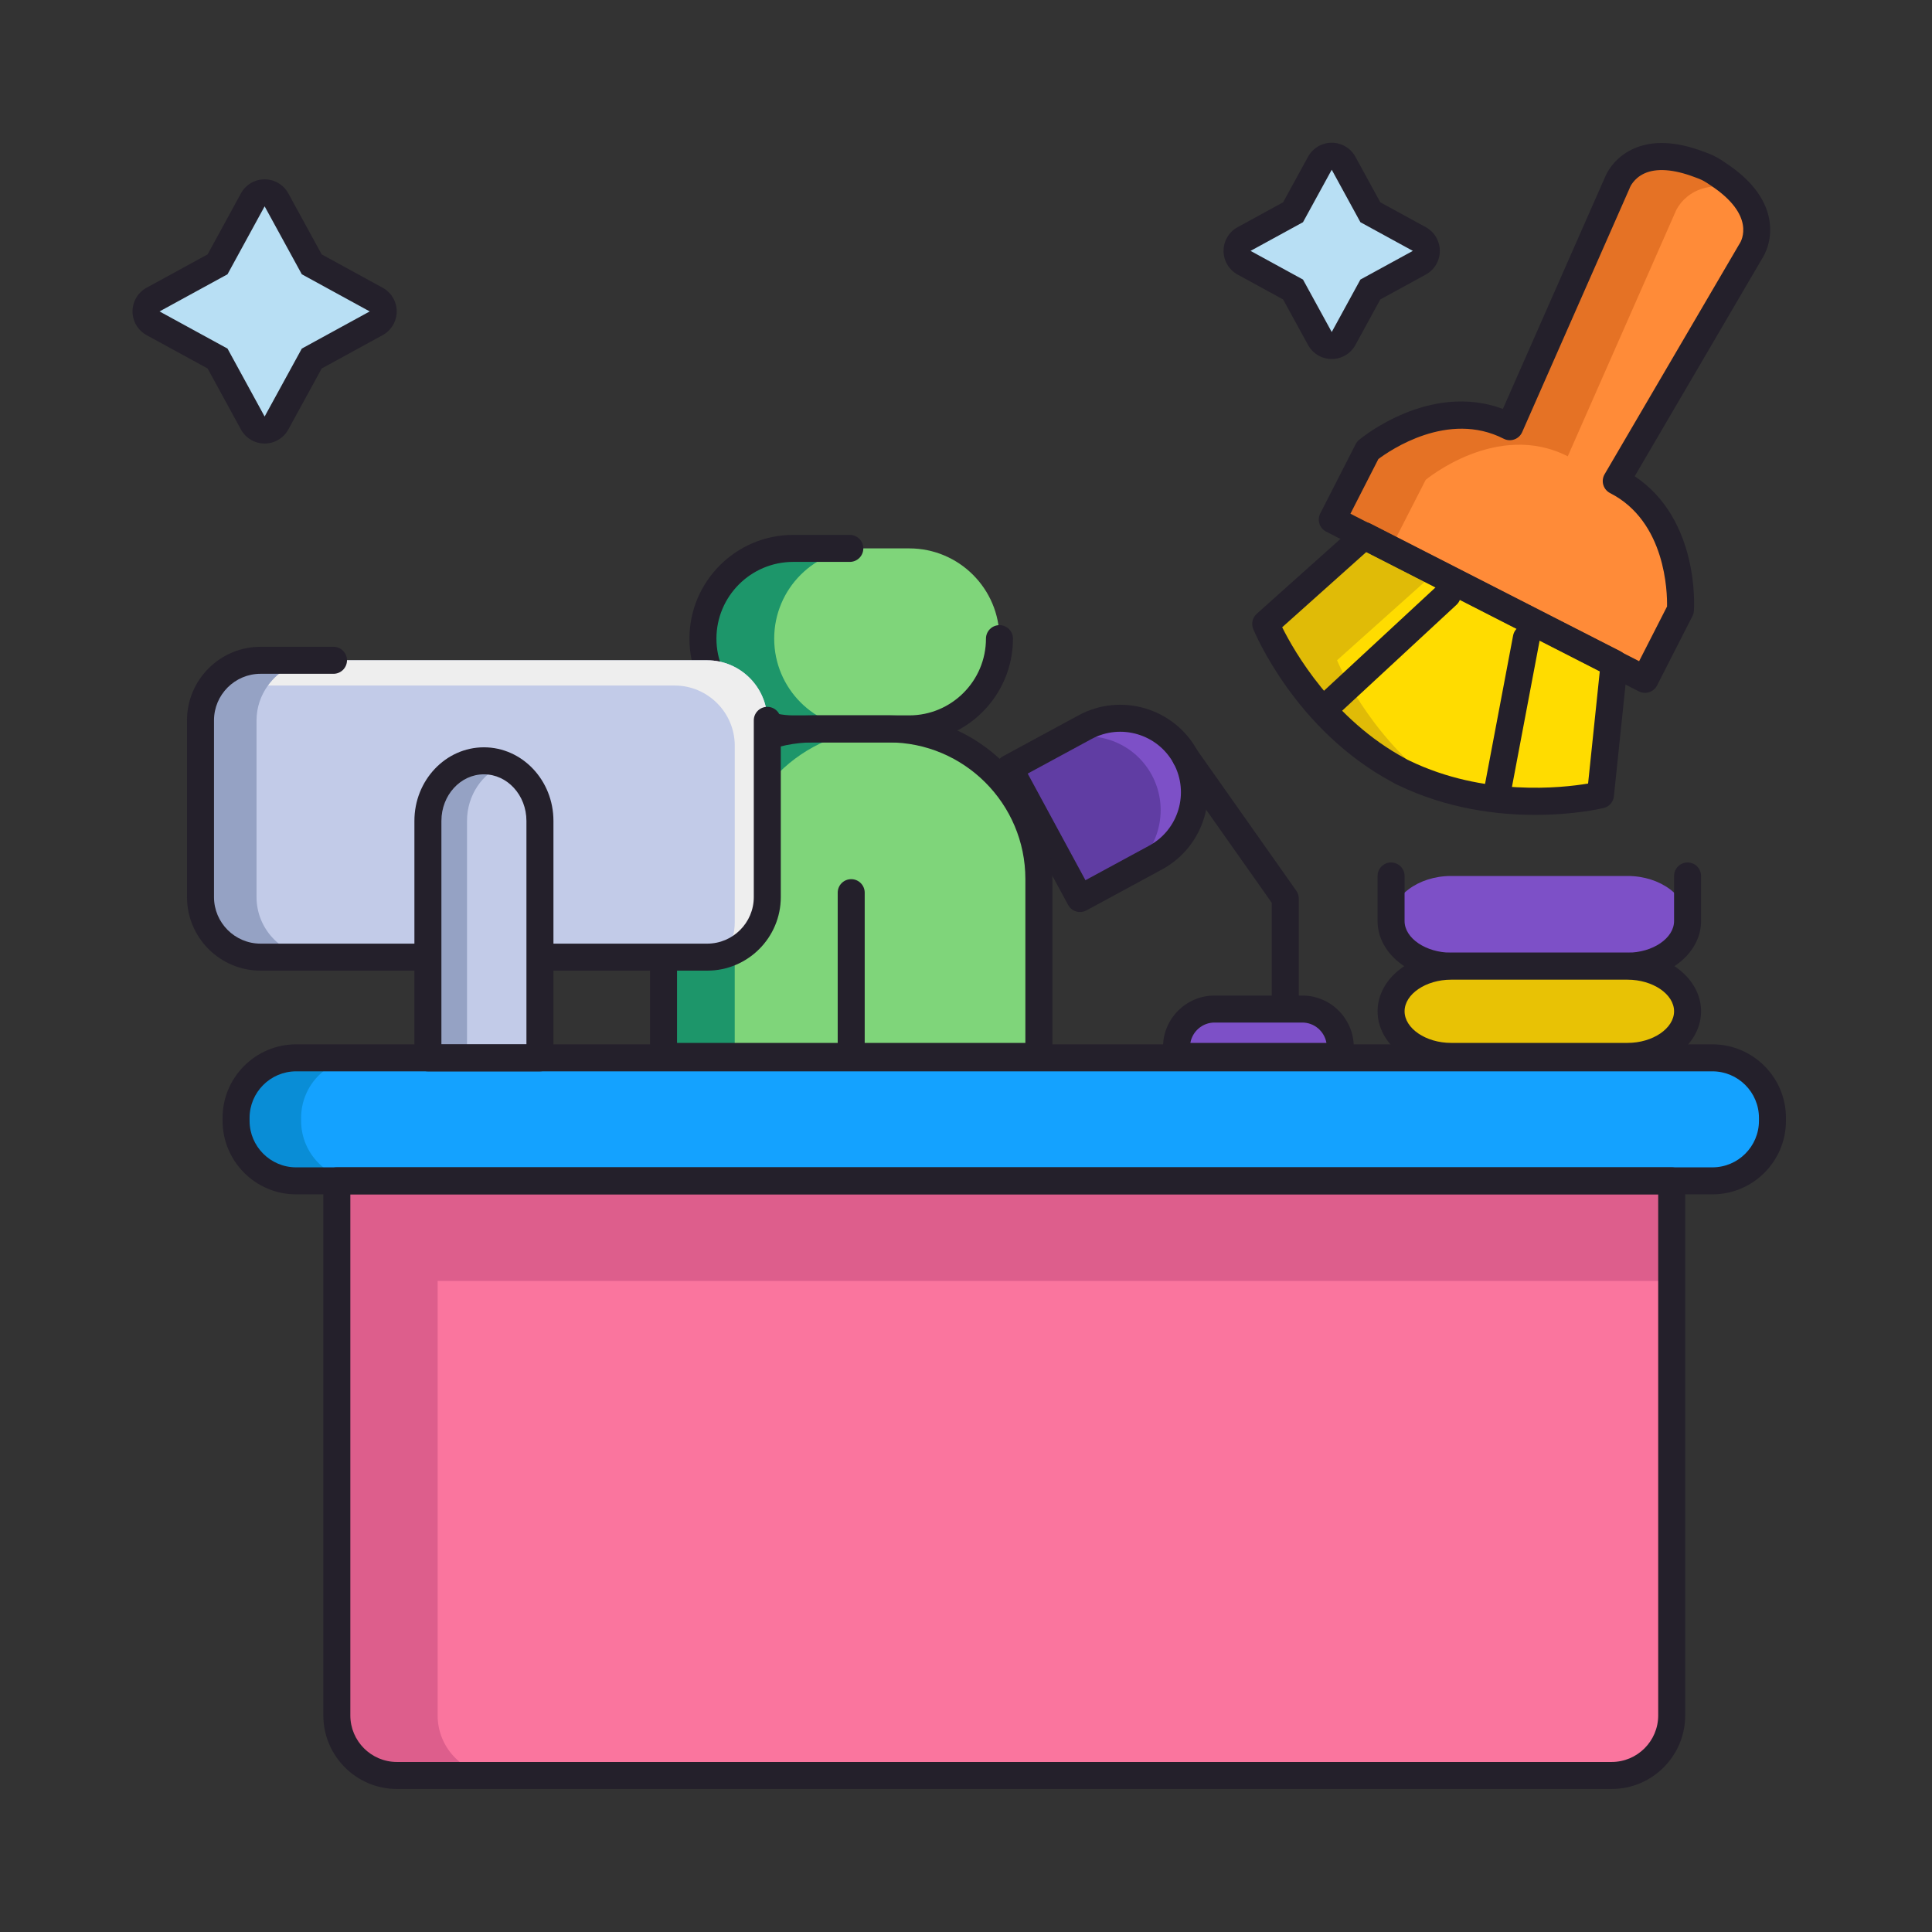
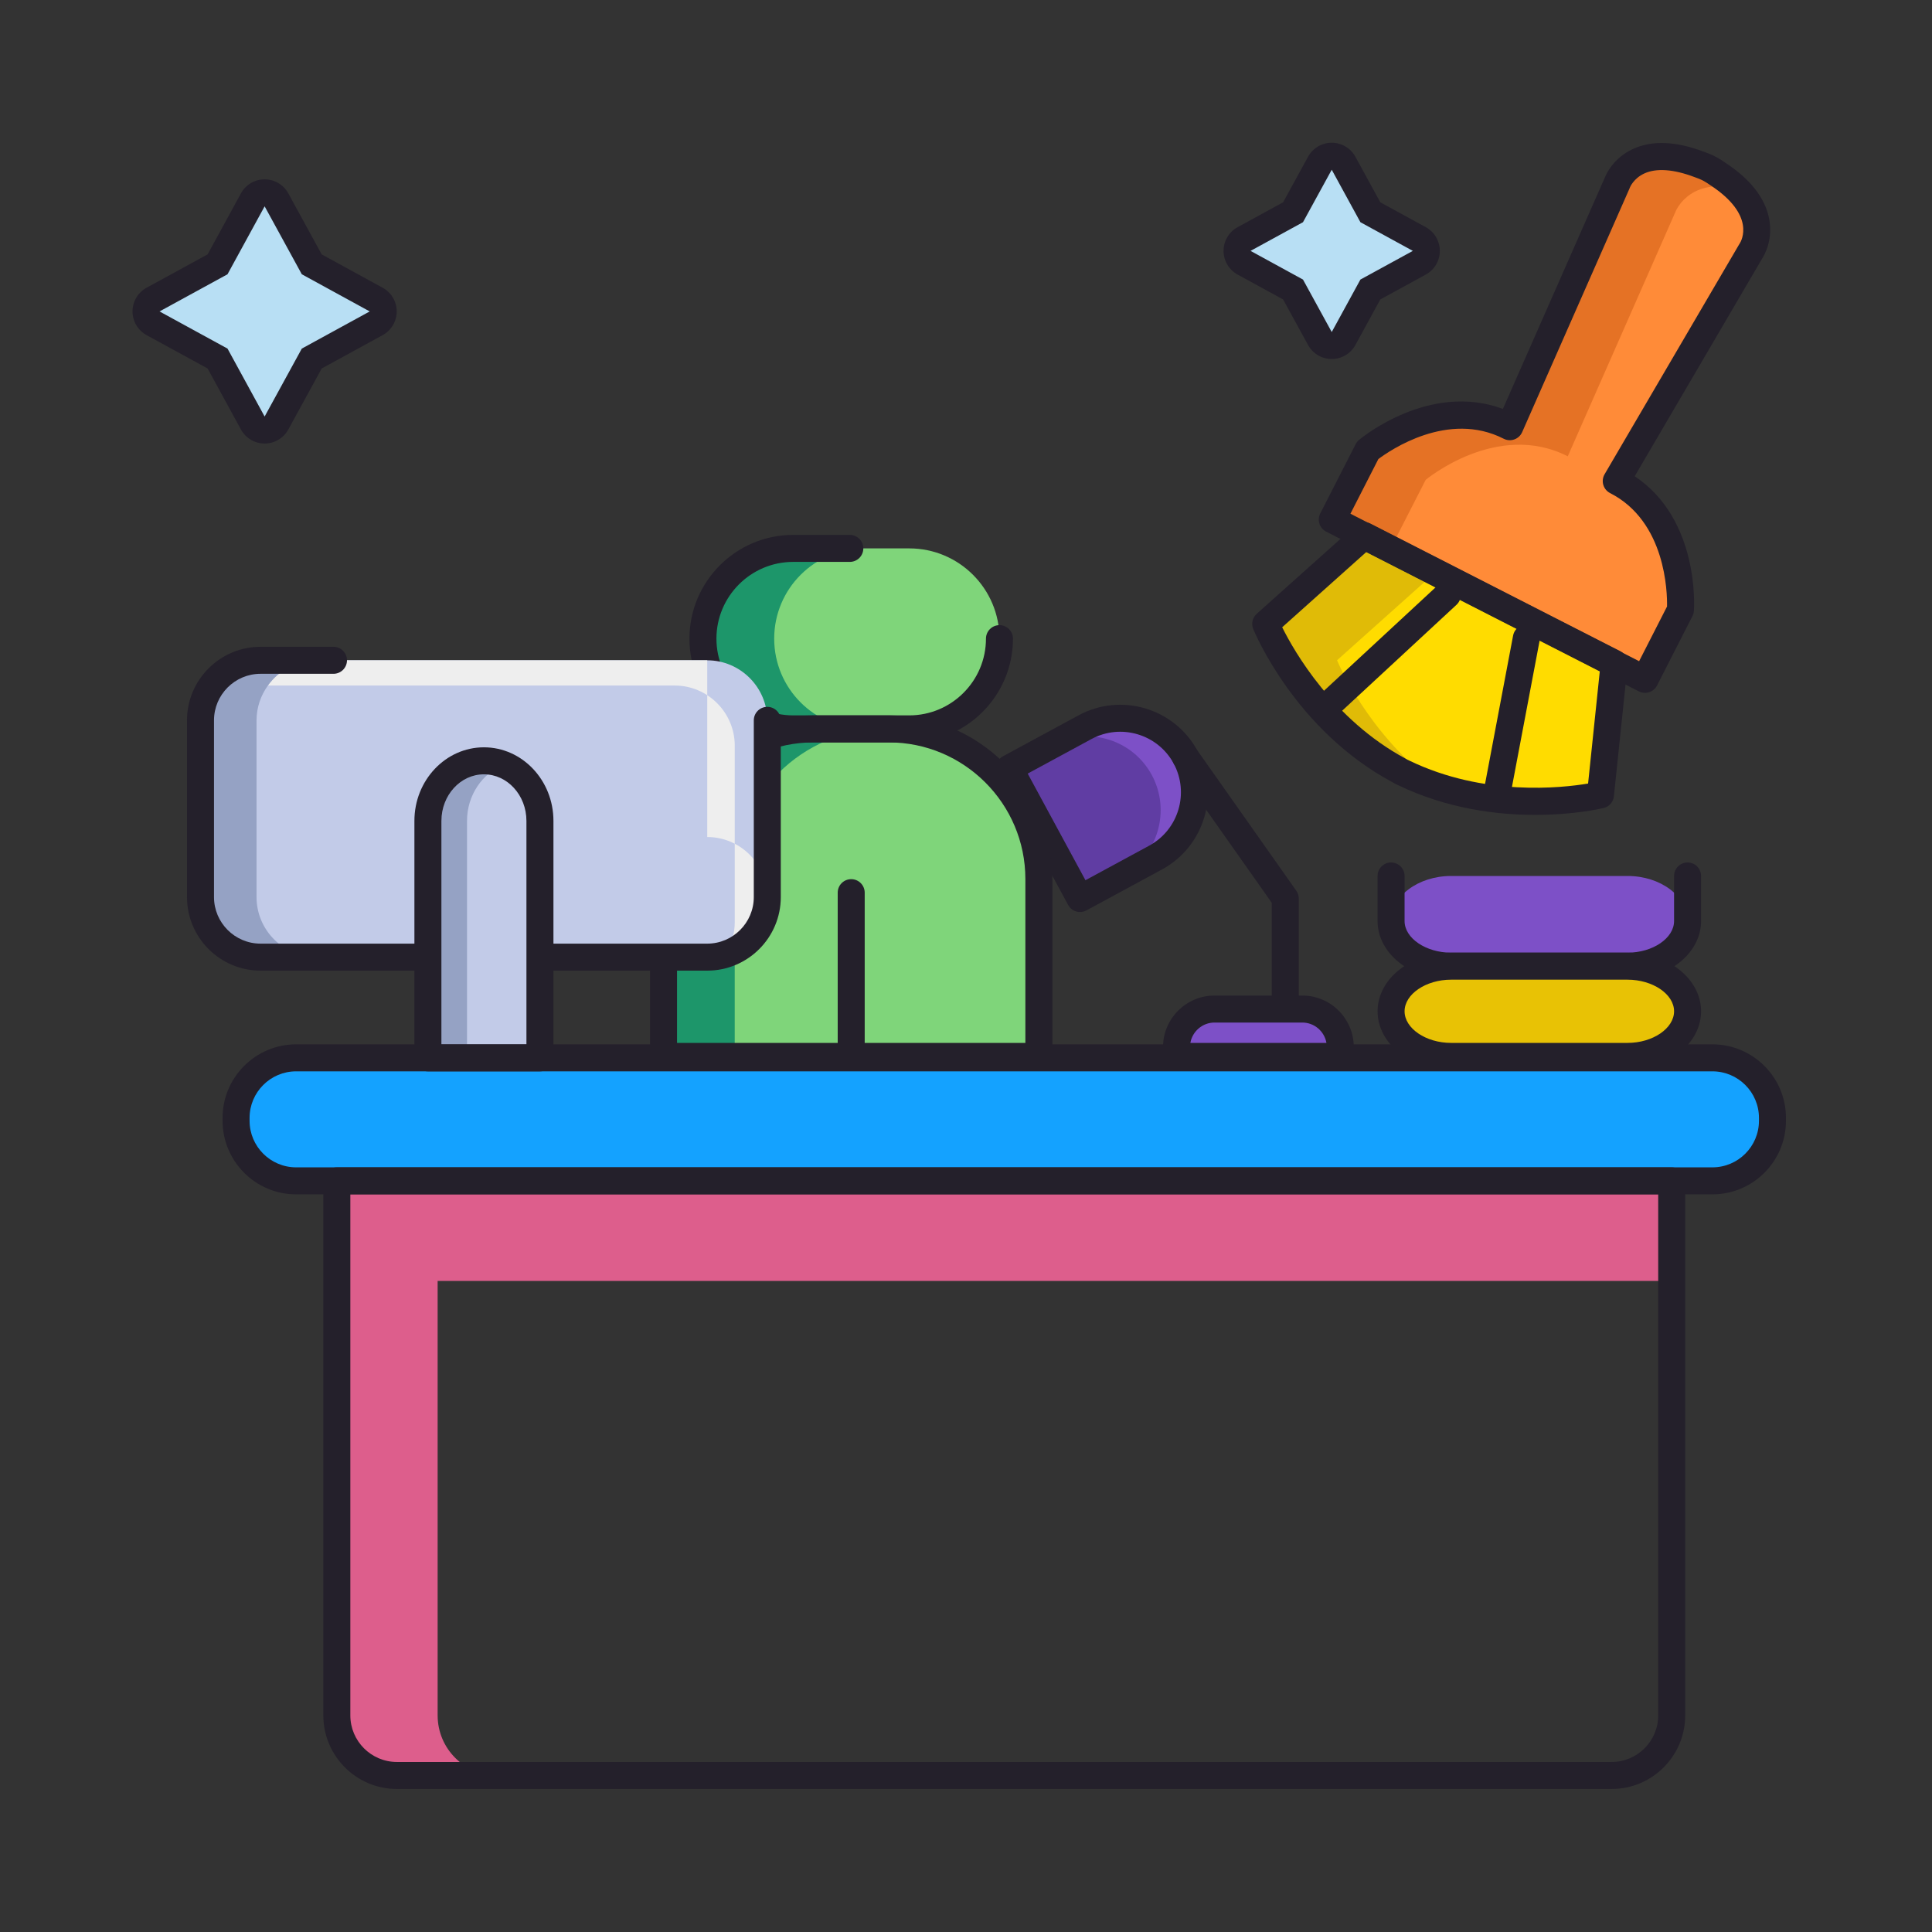
<svg xmlns="http://www.w3.org/2000/svg" id="Layer_1" enable-background="new 0 0 256 256" height="512" viewBox="0 0 256 256" width="512">
  <rect x="0" y="0" width="256" height="256" fill="#333333" stroke="none" />
  <path d="m35.065 56.981c-.654 0-1.256-.357-1.569-.931l-4.667-8.543-8.546-4.671c-.574-.314-.931-.916-.931-1.57s.357-1.256.931-1.57l8.546-4.672 4.667-8.542c.313-.574.915-.931 1.569-.931h.001c.654 0 1.255.356 1.569.93l4.675 8.543 8.54 4.672c.573.313.93.916.93 1.569 0 .654-.357 1.256-.931 1.569l-8.54 4.672-4.675 8.544c-.313.575-.915.931-1.569.931z" fill="#b8dff4" />
  <path d="m35.065 27.34 4.927 9.003 8.999 4.923-8.999 4.923-4.927 9.003-4.919-9.003-9.007-4.923 9.007-4.923zm0-3.578c-.001 0-.001 0-.001 0-1.308 0-2.511.715-3.139 1.862l-4.415 8.082-8.087 4.42c-1.148.627-1.862 1.832-1.862 3.14s.714 2.512 1.862 3.14l8.086 4.419 4.415 8.083c.627 1.148 1.831 1.862 3.139 1.863h.001c1.308 0 2.511-.713 3.139-1.86l4.424-8.085 8.08-4.42c1.147-.628 1.861-1.832 1.861-3.139 0-1.308-.713-2.511-1.861-3.139l-8.08-4.42-4.424-8.084c-.627-1.148-1.83-1.862-3.138-1.862z" fill="#24202b" />
  <path d="m176.461 45.783c-.653 0-1.255-.356-1.569-.93l-3.556-6.492-6.489-3.549c-.574-.313-.931-.916-.931-1.569 0-.654.357-1.256.931-1.57l6.489-3.548 3.556-6.493c.314-.573.915-.93 1.569-.93h.001c.654 0 1.256.358 1.569.931l3.548 6.492 6.488 3.548c.574.314.931.916.931 1.57s-.357 1.256-.931 1.569l-6.488 3.549-3.548 6.491c-.314.573-.915.93-1.57.931z" fill="#b8dff4" />
  <path d="m176.461 22.491 3.8 6.952 6.948 3.8-6.948 3.8-3.8 6.951-3.808-6.951-6.948-3.8 6.948-3.8zm0-3.578c-1.307 0-2.51.713-3.138 1.859l-3.305 6.033-6.03 3.298c-1.148.628-1.861 1.831-1.861 3.139s.714 2.512 1.861 3.139l6.03 3.298 3.305 6.033c.628 1.146 1.831 1.859 3.138 1.859h.001c1.308 0 2.511-.714 3.138-1.862l3.297-6.031 6.028-3.297c1.147-.627 1.861-1.832 1.861-3.139 0-1.308-.714-2.512-1.861-3.139l-6.028-3.297-3.297-6.032c-.628-1.147-1.831-1.861-3.138-1.862 0 .001-.001.001-.001.001z" fill="#24202b" />
-   <path d="m186.008 102.414s-.226-.094-.334-.156c-.109-.054-.318-.182-.318-.182-12.435-6.699-17.641-19.408-17.641-19.408l13.07-11.692 16.219 8.285.66.333 16.227 8.289-1.818 17.442c-.001-.001-13.345 3.235-26.065-2.911z" fill="#ffdc00" />
  <path d="m186.008 102.414s-.226-.094-.334-.156c-.109-.054-.318-.182-.318-.182-12.435-6.699-17.641-19.408-17.641-19.408l13.07-11.692 16.219 8.285.66.333 16.227 8.289-1.818 17.442c-.001-.001-13.345 3.235-26.065-2.911z" fill="#ffdc00" />
  <path d="m190.616 104.244c-1.531-.489-3.07-1.088-4.608-1.83 0 0-.226-.094-.334-.156-.109-.054-.318-.182-.318-.182-12.435-6.699-17.641-19.408-17.641-19.408l13.07-11.692 9.45 4.822-13.071 11.692c0-.001 4.025 9.825 13.452 16.754z" fill="#e0bb07" />
  <path d="m198.496 80.071-2.487-1.271-19.474-9.951 4.693-9.189s9.457-7.907 18.829-3.12l14.23-32.296s2.044-5.812 10.849-2.464c0 0 .901.311 1.297.541.412.185 1.189.73 1.189.73 7.879 5.172 4.367 10.238 4.367 10.238l-17.827 30.455c9.372 4.788 8.502 17.082 8.502 17.082l-4.693 9.193z" fill="#ff8b38" />
  <path d="m221.965 28.165-14.229 32.3c-9.372-4.786-18.828 3.121-18.828 3.121l-4.694 9.189-7.678-3.925 4.693-9.189s9.457-7.907 18.829-3.12l14.23-32.296s2.044-5.812 10.849-2.464c0 0 .901.311 1.297.541.412.185 1.189.73 1.189.73.94.614 1.701 1.228 2.339 1.826-6.404-1.222-7.997 3.287-7.997 3.287z" fill="#e57225" />
  <g fill="#24202b">
    <path d="m203.416 107.978c-5.074 0-11.666-.809-18.163-3.941-.093-.042-.269-.121-.398-.188-.162-.083-.434-.247-.434-.247-12.765-6.874-18.14-19.713-18.362-20.256-.287-.701-.102-1.507.462-2.012l13.07-11.692c.551-.492 1.348-.596 2.007-.26l33.105 16.907c.658.336 1.042 1.043.965 1.779l-1.818 17.442c-.079.753-.622 1.375-1.357 1.553-.287.069-3.889.915-9.077.915zm-33.519-24.863c1.571 3.162 6.721 12.221 16.307 17.385.092.053.202.122.273.159.125.065.22.104.22.104.035.014.055.023.089.04 9.839 4.754 20.168 3.605 23.644 3.019l1.554-14.905-30.92-15.791z" />
    <path d="m217.971 91.807c-.28 0-.56-.066-.814-.196l-19.475-9.947-21.961-11.222c-.88-.45-1.229-1.527-.779-2.407l4.693-9.189c.109-.214.261-.404.446-.559.399-.333 9.384-7.705 19.06-4.103l13.49-30.618c.195-.501 1.148-2.621 3.732-3.821 2.528-1.173 5.693-1.051 9.409.362.188.064.967.342 1.479.621.517.249 1.194.714 1.398.857 3.281 2.152 5.236 4.647 5.768 7.383.543 2.798-.616 4.814-.907 5.265l-16.901 28.872c8.589 5.728 7.877 17.326 7.84 17.846-.017.239-.082.473-.191.687l-4.693 9.193c-.216.423-.59.742-1.042.889-.181.058-.367.087-.552.087zm-18.661-13.329 17.881 9.133 3.7-7.248c.037-1.892-.169-11.26-7.543-15.026-.438-.224-.765-.619-.903-1.091s-.075-.981.173-1.406l17.827-30.455c.023-.04.048-.078.074-.115.226-.352 2.17-3.753-3.879-7.724-.378-.264-.806-.533-.942-.594-.054-.024-.112-.054-.164-.084-.142-.082-.645-.281-.983-.397-2.792-1.061-5.085-1.221-6.683-.479-1.424.661-1.89 1.834-1.894 1.846-.015.043-.032.086-.05.128l-14.229 32.296c-.199.451-.574.799-1.038.964-.464.166-.975.131-1.414-.092-7.369-3.764-15.082 1.55-16.602 2.693l-3.7 7.243z" />
    <path d="m176.232 95.017c-.481 0-.96-.193-1.313-.573-.671-.725-.628-1.856.097-2.528l15.542-14.399c.724-.671 1.857-.628 2.528.097s.628 1.856-.097 2.528l-15.542 14.398c-.344.319-.78.477-1.215.477z" />
    <path d="m198.528 106.033c-.11 0-.222-.01-.334-.032-.971-.184-1.609-1.119-1.425-2.09l3.723-19.688c.184-.971 1.12-1.612 2.09-1.425.971.184 1.609 1.119 1.425 2.09l-3.723 19.688c-.162.859-.913 1.457-1.756 1.457z" />
  </g>
  <path d="m192.282 128.023c-4.374 0-7.957-2.689-7.957-5.976s3.583-5.976 7.957-5.976h23.372c4.38 0 7.958 2.689 7.958 5.976s-3.578 5.976-7.958 5.976z" fill="#7d50c7" />
  <path d="m143.769 96.355-10.018 5.429 9.356 17.275 10.017-5.428c4.771-2.584 6.543-8.545 3.964-13.316-2.588-4.771-8.549-6.543-13.319-3.96z" fill="#603da3" />
  <path d="m157.088 100.314c-2.588-4.771-8.549-6.542-13.319-3.959l-3.972 2.149c4.682-2.203 10.316-.432 12.814 4.173 2.58 4.771.808 10.732-3.964 13.316l4.477-2.363c4.771-2.584 6.543-8.544 3.964-13.316z" fill="#7d50c7" />
  <path d="m143.107 120.848c-.171 0-.343-.024-.51-.074-.455-.135-.837-.446-1.063-.863l-9.356-17.275c-.47-.869-.147-1.954.721-2.425l10.018-5.429c5.628-3.047 12.691-.948 15.744 4.679 3.045 5.633.943 12.694-4.685 15.743l-10.016 5.428c-.264.143-.558.216-.853.216zm-6.931-18.343 7.652 14.129 8.443-4.576c3.895-2.109 5.349-6.996 3.243-10.893-2.111-3.893-7-5.345-10.894-3.236z" fill="#24202b" />
  <path d="m170.303 135.493c-.988 0-1.789-.801-1.789-1.789v-14.078l-12.888-18.281c-.569-.808-.376-1.924.432-2.493.807-.569 1.923-.376 2.493.432l13.215 18.745c.212.302.327.662.327 1.031v14.645c-.001.987-.802 1.788-1.79 1.788z" fill="#24202b" />
  <path d="m177.347 139.979c.109-.404.249-.796.249-1.231 0-2.786-2.254-5.043-5.039-5.043h-11.622c-2.783 0-5.04 2.257-5.04 5.043 0 .435.145.828.249 1.231z" fill="#7d50c7" />
  <path d="m177.347 141.768h-21.203c-.815 0-1.528-.551-1.732-1.341l-.062-.224c-.109-.387-.245-.868-.245-1.456 0-3.767 3.063-6.832 6.829-6.832h11.622c3.765 0 6.828 3.065 6.828 6.832 0 .607-.143 1.105-.257 1.505l-.055.194c-.21.78-.917 1.322-1.725 1.322zm-19.616-3.579h18.027c-.265-1.53-1.6-2.696-3.202-2.696h-11.622c-1.602 0-2.938 1.167-3.203 2.696z" fill="#24202b" />
  <path d="m132.434 84.625c0 6.602-5.354 11.956-11.956 11.956h-15.379c-6.601 0-11.956-5.355-11.956-11.956 0-6.605 5.355-11.96 11.956-11.96h15.379c6.602 0 11.956 5.355 11.956 11.96z" fill="#7fd57a" />
  <path d="m102.585 84.625c0-6.605 5.353-11.96 11.955-11.96h-9.441c-6.601 0-11.956 5.354-11.956 11.96 0 6.602 5.355 11.956 11.956 11.956h9.441c-6.602 0-11.955-5.354-11.955-11.956z" fill="#1d966a" />
  <path d="m137.656 139.979v-23.503c0-10.988-8.91-19.894-19.895-19.894h-9.946c-10.985 0-19.895 8.905-19.895 19.894v23.503z" fill="#7fd57a" />
  <path d="m117.248 96.581h-9.433c-10.985 0-19.895 8.905-19.895 19.894v23.503h9.434v-23.503c0-10.988 8.911-19.894 19.894-19.894z" fill="#1d966a" />
  <path d="m137.656 141.768h-49.735c-.988 0-1.789-.801-1.789-1.789v-23.503c0-11.956 9.727-21.683 21.684-21.683h9.946c11.957 0 21.684 9.727 21.684 21.683v23.503c-.001.988-.802 1.789-1.79 1.789zm-47.946-3.579h46.157v-21.714c0-9.983-8.122-18.104-18.105-18.104h-9.946c-9.983 0-18.105 8.122-18.105 18.104v21.714z" fill="#24202b" />
  <path d="m112.789 141.768c-.988 0-1.789-.801-1.789-1.789v-21.697c0-.988.801-1.789 1.789-1.789s1.789.801 1.789 1.789v21.697c0 .988-.801 1.789-1.789 1.789z" fill="#24202b" />
  <path d="m215.654 129.812h-23.372c-5.374 0-9.746-3.483-9.746-7.765v-5.976c0-.988.801-1.789 1.789-1.789s1.789.801 1.789 1.789v5.976c0 2.27 2.825 4.187 6.168 4.187h23.372c3.344 0 6.169-1.917 6.169-4.187v-5.976c0-.988.801-1.789 1.789-1.789s1.789.801 1.789 1.789v5.976c0 4.281-4.372 7.765-9.747 7.765z" fill="#24202b" />
  <path d="m192.282 139.979c-4.374 0-7.957-2.689-7.957-5.98 0-3.287 3.583-5.976 7.957-5.976h23.372c4.38 0 7.958 2.689 7.958 5.976 0 3.291-3.578 5.98-7.958 5.98z" fill="#e8c205" />
  <path d="m215.654 141.768h-23.372c-5.374 0-9.746-3.485-9.746-7.769 0-4.282 4.372-7.766 9.746-7.766h23.372c5.375 0 9.747 3.484 9.747 7.766 0 4.284-4.372 7.769-9.747 7.769zm-23.372-11.956c-3.343 0-6.168 1.917-6.168 4.188s2.825 4.19 6.168 4.19h23.372c3.344 0 6.169-1.919 6.169-4.19 0-2.27-2.825-4.188-6.169-4.188z" fill="#24202b" />
  <path d="m120.478 98.371h-15.379c-7.579 0-13.745-6.167-13.745-13.746 0-7.581 6.166-13.749 13.745-13.749h7.507c.988 0 1.789.801 1.789 1.789s-.801 1.789-1.789 1.789h-7.507c-5.606 0-10.167 4.562-10.167 10.17 0 5.606 4.561 10.167 10.167 10.167h15.379c5.606 0 10.167-4.561 10.167-10.167 0-.988.801-1.789 1.789-1.789s1.789.801 1.789 1.789c0 7.58-6.166 13.747-13.745 13.747z" fill="#24202b" />
-   <path d="m44.633 156.469v70.834c0 4.395 3.566 7.958 7.957 7.958h160.963c4.391 0 7.957-3.563 7.957-7.958v-70.834z" fill="#fa759e" />
  <path d="m221.51 169.731v-13.262h-163.52-13.357v13.262 57.572c0 4.395 3.566 7.958 7.957 7.958h13.358c-4.398 0-7.958-3.563-7.958-7.958v-57.572z" fill="#dd5e8c" />
  <path d="m234.86 148.511c0 4.395-3.56 7.958-7.957 7.958h-187.664c-4.398 0-7.958-3.563-7.958-7.958v-.385c0-4.395 3.559-7.957 7.958-7.957h187.664c4.397 0 7.957 3.562 7.957 7.957z" fill="#14a2ff" />
-   <path d="m39.899 148.511v-.385c0-4.395 3.566-7.957 7.957-7.957h-8.617c-4.398 0-7.958 3.562-7.958 7.957v.385c0 4.395 3.559 7.958 7.958 7.958h8.617c-4.39 0-7.957-3.563-7.957-7.958z" fill="#098dd6" />
  <path d="m101.672 118.868c0 4.376-3.582 7.958-7.958 7.958h-59.189c-4.379 0-7.958-3.582-7.958-7.958v-23.418c0-4.375 3.579-7.957 7.958-7.957h59.188c4.376 0 7.958 3.582 7.958 7.957v23.418z" fill="#c2cbe8" />
  <path d="m32.649 87.741c.605-.147 1.228-.248 1.876-.248-.648 0-1.27.101-1.876.248z" fill="#95a2c4" />
  <path d="m30.853 88.437c.42-.222.863-.4 1.321-.548-.457.144-.901.326-1.321.548z" fill="#95a2c4" />
  <path d="m30.488 88.639c.116-.074.241-.136.365-.202-.124.066-.249.128-.365.202z" fill="#eee" />
-   <path d="m93.714 87.493h-51.764c-2.657 0-5.004 1.329-6.453 3.345h53.904c4.379 0 7.957 3.582 7.957 7.957v23.419c0 1.542-.458 2.972-1.228 4.191 3.198-1.032 5.541-4.009 5.541-7.538v-23.417c.001-4.375-3.581-7.957-7.957-7.957z" fill="#eee" />
+   <path d="m93.714 87.493h-51.764c-2.657 0-5.004 1.329-6.453 3.345h53.904c4.379 0 7.957 3.582 7.957 7.957v23.419c0 1.542-.458 2.972-1.228 4.191 3.198-1.032 5.541-4.009 5.541-7.538c.001-4.375-3.581-7.957-7.957-7.957z" fill="#eee" />
  <path d="m32.175 87.889c.159-.05.311-.108.475-.147-.165.038-.316.096-.475.147z" fill="#eee" />
  <path d="m33.993 118.868v-23.418c0-1.722.567-3.306 1.504-4.612 1.449-2.017 3.796-3.345 6.453-3.345h-7.425c-.648 0-1.271.101-1.876.248-.164.039-.315.097-.475.147-.458.148-.901.327-1.321.548-.124.066-.249.128-.365.202-.56.338-1.073.742-1.538 1.197-.202.201-.357.447-.544.672-.202.249-.436.474-.607.75.008-.003.023-.003.031-.008-.781 1.221-1.264 2.647-1.264 4.201v23.418c0 4.376 3.579 7.958 7.958 7.958h7.425c-4.378 0-7.956-3.582-7.956-7.958z" fill="#95a2c4" />
  <path d="m93.714 128.615h-59.189c-5.375 0-9.747-4.373-9.747-9.747v-23.418c0-5.374 4.373-9.746 9.747-9.746h9.664c.988 0 1.789.801 1.789 1.789s-.801 1.789-1.789 1.789h-9.664c-3.401 0-6.169 2.767-6.169 6.168v23.418c0 3.401 2.768 6.169 6.169 6.169h59.188c3.401 0 6.169-2.768 6.169-6.169v-23.418c0-.988.801-1.789 1.789-1.789s1.789.801 1.789 1.789v23.418c.001 5.375-4.372 9.747-9.746 9.747z" fill="#24202b" />
  <path d="m71.544 140.169v-31.399c0-4.375-3.343-7.957-7.422-7.957-4.084 0-7.422 3.582-7.422 7.957v31.399z" fill="#c2cbe8" />
  <path d="m66.713 101.344c-.812-.33-1.678-.532-2.591-.532-4.084 0-7.422 3.582-7.422 7.957v31.399h5.183v-31.398c0-3.397 2.021-6.291 4.83-7.426z" fill="#95a2c4" />
  <path d="m71.544 141.958h-14.844c-.988 0-1.789-.801-1.789-1.789v-31.399c0-5.374 4.132-9.747 9.211-9.747s9.211 4.373 9.211 9.747v31.399c0 .989-.801 1.789-1.789 1.789zm-13.055-3.578h11.266v-29.61c0-3.401-2.527-6.168-5.633-6.168s-5.633 2.767-5.633 6.168z" fill="#24202b" />
  <path d="m213.553 237.049h-160.963c-5.374 0-9.746-4.373-9.746-9.747v-70.833c0-.988.801-1.789 1.789-1.789h176.877c.988 0 1.789.801 1.789 1.789v70.833c0 5.375-4.372 9.747-9.746 9.747zm-167.131-78.791v69.044c0 3.401 2.767 6.168 6.168 6.168h160.963c3.401 0 6.168-2.767 6.168-6.168v-69.044z" fill="#24202b" />
  <path d="m226.903 158.258h-187.664c-5.375 0-9.747-4.373-9.747-9.747v-.385c0-5.374 4.373-9.746 9.747-9.746h187.664c5.374 0 9.746 4.372 9.746 9.746v.385c0 5.375-4.372 9.747-9.746 9.747zm-187.664-16.3c-3.402 0-6.169 2.767-6.169 6.168v.385c0 3.401 2.767 6.169 6.169 6.169h187.664c3.401 0 6.168-2.768 6.168-6.169v-.385c0-3.401-2.767-6.168-6.168-6.168z" fill="#24202b" />
</svg>